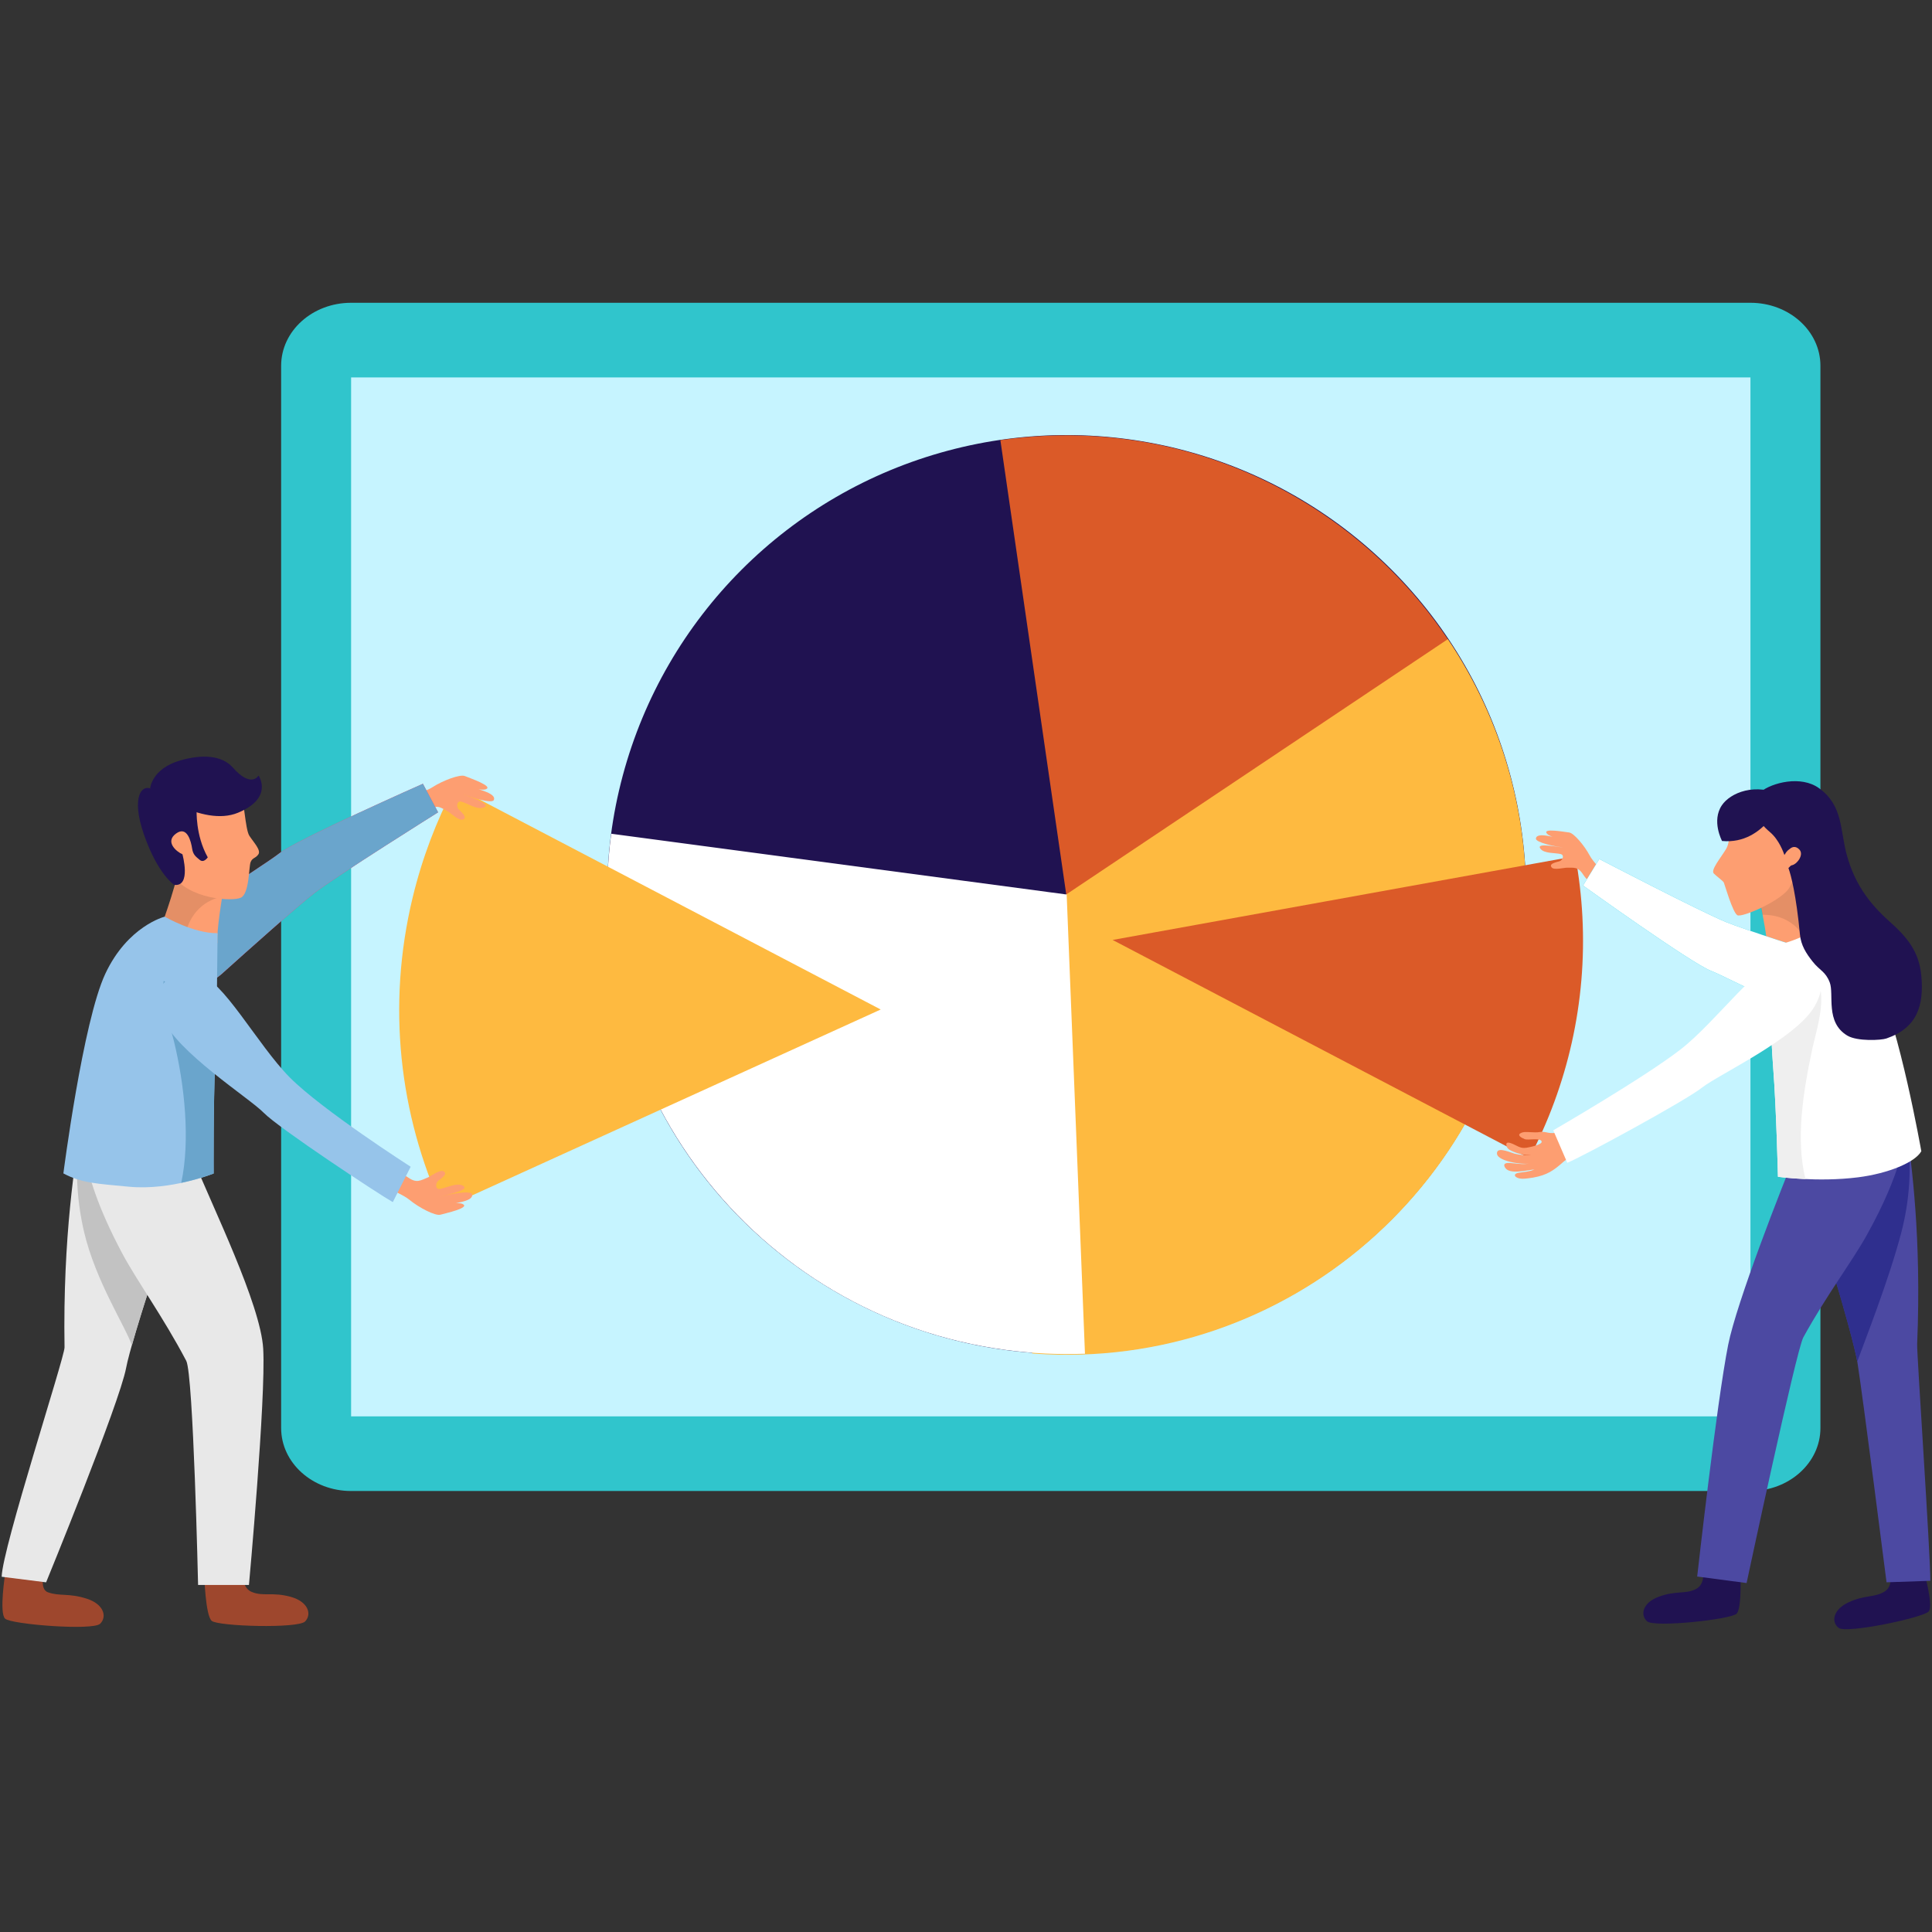
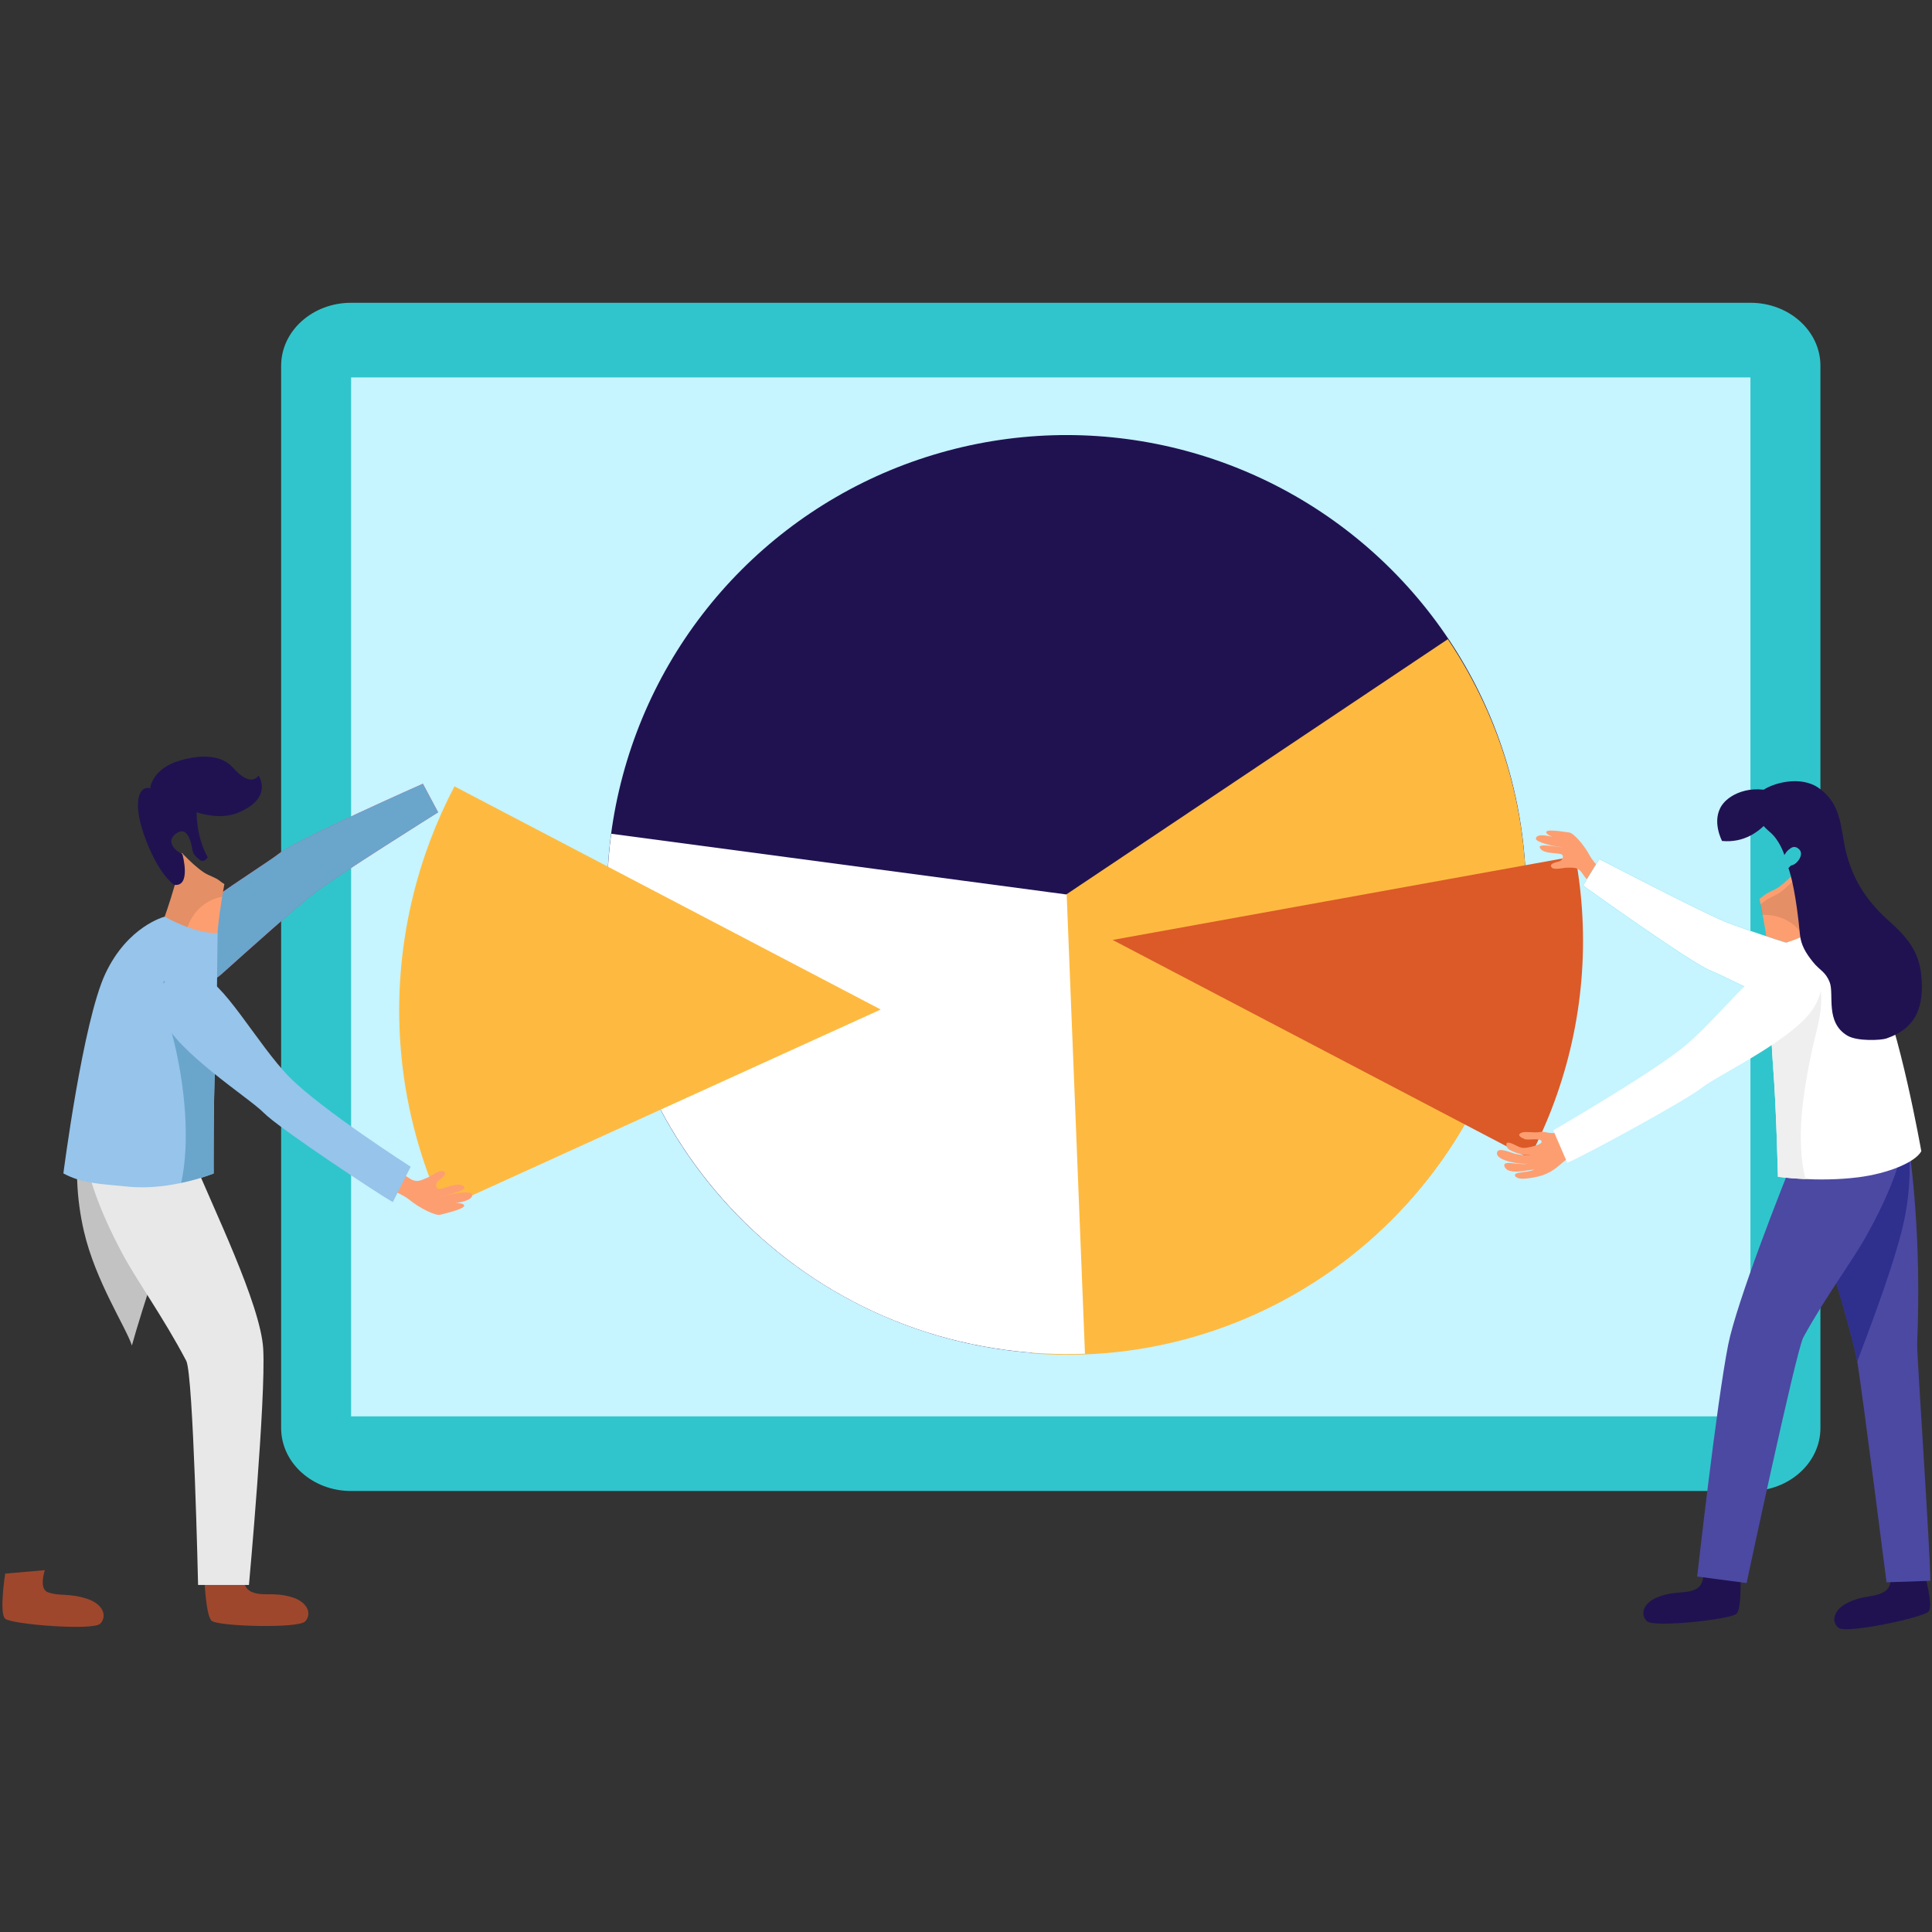
<svg xmlns="http://www.w3.org/2000/svg" id="Layer_3" width="720" height="720" viewBox="0 0 720 720">
  <rect x="0" y="0" width="720" height="720" fill="#333333" stroke="none" />
  <defs>
    <style>.cls-1{fill:#30c5cc;}.cls-1,.cls-2,.cls-3,.cls-4,.cls-5,.cls-6,.cls-7,.cls-8,.cls-9,.cls-10,.cls-11,.cls-12,.cls-13,.cls-14,.cls-15,.cls-16,.cls-17,.cls-18{stroke-width:0px;}.cls-2{fill:#6aa5cc;}.cls-3{fill:#201251;}.cls-4{fill:#fd425f;}.cls-5{fill:#fd9e71;}.cls-6{fill:#4c49a2;}.cls-7{fill:#01c7e2;}.cls-8{fill:#feba40;}.cls-9{fill:#9e472d;}.cls-10{fill:#e8e8e8;}.cls-11{fill:#c6f4ff;}.cls-12{fill:#efefef;}.cls-13{fill:#db5a28;}.cls-14{fill:#2f2f8e;}.cls-15{fill:#fff;}.cls-16{fill:#c2c2c2;}.cls-17{fill:#000;opacity:.1;}.cls-18{fill:#96c4ea;}</style>
  </defs>
  <path class="cls-1" d="M652.341,555.653H130.848c-14.4,0-26.074-10.503-26.074-23.464V136.302c0-12.96,11.674-23.464,26.074-23.464h521.494c14.402,0,26.078,10.503,26.078,23.464v395.887c0,12.96-11.675,23.464-26.078,23.464Z" />
  <rect class="cls-11" x="130.848" y="140.654" width="521.494" height="387.183" />
  <circle class="cls-3" cx="397.485" cy="333.383" r="171.242" transform="translate(-119.316 378.71) rotate(-45)" />
-   <path class="cls-13" d="M372.808,164.012c93.544-13.489,180.342,51.364,193.907,144.914,13.564,93.551-51.243,180.384-144.766,194.019l-49.141-338.933Z" />
  <path class="cls-8" d="M385.493,504.46c-.282-.019-.558-.058-.839-.08l11.948-170.537,142.966-95.64c20.538,30.535,31.487,67.85,28.715,107.402-6.609,94.343-88.448,165.465-182.791,158.855Z" />
  <path class="cls-15" d="M374.872,503.095c9.933,1.325,19.78,1.77,29.463,1.397l-6.816-171.135-169.737-22.647c-12.508,93.743,53.347,179.878,147.09,192.385Z" />
  <path class="cls-8" d="M328.214,376.211l-158.841-83.15c-6.752,12.833-12.041,26.702-15.596,41.446-9.745,40.411-4.881,80.904,11.125,116.006l163.313-74.302Z" />
  <path class="cls-13" d="M414.647,350.29l172.424-31.217c1.38,7.538,2.252,15.051,2.642,22.504,1.675,32.044-5.575,62.98-19.788,90.055l-155.277-81.341Z" />
-   <path class="cls-5" d="M173.252,289.216c-1.808-.764-8.3,1.69-12.131,4.181-2.183,1.418-6.965,2.916-10.683,3.943.428,2.082.689,4.19.785,6.305-.005-.099,5.957-1.041,6.581-1.238,2.015-.638,3.578-2.209,5.89-1.598,1.019.27,2.215,1.062,3.142,1.56,1.216.653,4.182,3.619,5.653,3.048,2.21-.859-1.392-3.399-1.795-4.11-.598-1.058-.362-2.984,1.259-2.557,2.231.588,6.044,3.248,8.443,2.138,3.019-1.397-6.378-4.089-7.979-5.106,2.545,1.303,10.92,3.855,11.6,2.389,1.309-2.817-7.565-4.297-10.013-5.51,2.581,1.25,5.667,1.943,6.995,1.486,3.15-1.086-5.939-4.167-7.747-4.931Z" />
  <path class="cls-5" d="M164.14,452.683c-1.885.549-8.048-2.642-11.565-5.561-2.002-1.661-6.58-3.703-10.153-5.155.666-2.018,1.17-4.082,1.51-6.171-.017.098,5.796,1.725,6.393,1.993,1.928.868,3.299,2.61,5.666,2.27,1.044-.15,2.322-.798,3.301-1.184,1.284-.508,4.574-3.109,5.97-2.372,2.095,1.109-1.778,3.215-2.261,3.874-.717.982-.706,2.923.954,2.686,2.285-.326,6.38-2.524,8.634-1.143,2.836,1.736-6.809,3.322-8.518,4.145,2.679-.998,11.294-2.562,11.8-1.027.973,2.95-8.013,3.39-10.584,4.311,2.708-.942,5.854-1.273,7.12-.664,3.002,1.443-6.384,3.45-8.267,3.998Z" />
  <path class="cls-4" d="M60.981,363.889c6.309,5.177,15.589,4.513,21.659-.941,9.958-8.95,28.526-25.526,34.563-30.167,8.396-6.455,46.06-30.057,46.06-30.057l-5.662-10.635s-46.943,20.763-53.577,25.985c-6.634,5.222-45.16,28.37-46.724,37.718-.548,3.273,1.116,5.994,3.68,8.098Z" />
  <path class="cls-2" d="M60.981,363.889c6.309,5.177,15.589,4.513,21.659-.941,9.958-8.95,28.526-25.526,34.563-30.167,8.396-6.455,46.06-30.057,46.06-30.057l-5.662-10.635s-46.943,20.763-53.577,25.985c-6.634,5.222-45.16,28.37-46.724,37.718-.548,3.273,1.116,5.994,3.68,8.098Z" />
  <path class="cls-5" d="M67.773,317.804c.243.262.464.539.719.794,2.336,2.349,4.788,4.743,7.558,6.582,1.685,1.118,4.299,1.845,5.745,3.019.582.472,1.189.898,1.813,1.279-.839,4.716-2.931,17.12-2.602,21.957,0,0-15.081-1.065-20.58-7.161,0,0,6.255-16.798,7.347-26.471Z" />
  <path class="cls-17" d="M82.812,334.156c.305-1.873.589-3.512.796-4.677-.625-.382-1.232-.807-1.813-1.279-1.446-1.174-4.06-1.901-5.745-3.019-2.77-1.84-5.222-4.233-7.558-6.582-.255-.256-.475-.532-.719-.794-1.092,9.672-7.347,26.47-7.347,26.47,1.981,2.197,5.208,3.733,8.523,4.808,1.145-7.01,5.773-13.331,13.862-14.927Z" />
  <path class="cls-9" d="M76.124,586.948s.413,15.036,2.765,17.091c2.353,2.056,32.268,2.952,34.843.208,2.575-2.743,1.062-7.363-5.358-9.144-6.885-1.911-10.259-.038-14.572-1.834-4.315-1.795-3.172-8.594-3.172-8.594l-14.506,2.274Z" />
  <path class="cls-9" d="M1.935,586.438s-2.306,14.647-.035,16.79c2.272,2.144,32.743,4.538,35.421,1.895,2.678-2.641,1.345-7.315-5.002-9.343-6.806-2.176-10.1-.795-14.491-2.394-3.453-1.259-1.127-8.235-1.127-8.235l-14.767,1.288Z" />
-   <path class="cls-10" d="M24.049,502.132c-.663-41.605,4.09-70.216,6.245-83.614,4.976.185,9.964.626,14.936,2.889,9.132,4.157,18.317,8.142,27.489,12.141-7.451,15.41-23.756,65.718-25.721,76.247-2.442,13.094-29.816,79.895-29.816,79.895l-16.561-2.081c.268-10.767,23.487-81.865,23.429-85.476Z" />
  <path class="cls-16" d="M58.029,427.351c4.808,2.344,9.786,4.195,14.779,6.012-7.311,15.116-20.642,56.945-23.653,68.061-2.323-7.013-13.559-23.968-17.87-42.526-2.883-12.409-3.38-25.254-1.395-37.836.008-.05.016-.099.024-.149,9.291.637,18.284,1.645,28.116,6.438Z" />
  <path class="cls-10" d="M45.65,425.076c6.454,2.178,18.197,5.303,27.068,8.471,6.177,15.607,24.423,52.45,25.372,69.107,1.047,18.382-5.315,88.014-5.315,88.014h-18.955s-1.757-78.488-4.411-83.532c-8.754-16.63-18.426-29.81-23.923-40.158-9.22-17.356-12.353-28.506-13.975-36.633-.716-3.586-3.854-15.612,2.237-19.377,5.035,1.429,6.498,12.284,11.903,14.108Z" />
  <path class="cls-18" d="M79.623,437.329s-15.919,6.431-31.596,4.923c-11.608-1.116-17.616-1.298-24.407-4.96,0,0,7.259-56.58,15.633-74.419,8.374-17.839,22.125-21.255,22.125-21.255,0,0,10.837,6.295,19.691,6.155,0,0-.215,34.764-.891,48.645-.675,13.883-.556,40.91-.556,40.91Z" />
  <path class="cls-2" d="M80.376,391.342c.049-1.527.098-3.144.142-4.858.005-.203.01-.419.015-.624.04-1.634.079-3.328.113-5.06.006-.288.012-.575.019-.864.038-1.928.073-3.888.106-5.846,0-.029.001-.06.001-.089-.719-.002-1.44-.012-2.14-.147-5.537-1.077-10.349-4.173-15.14-6.999-.804-.474-1.661-.868-2.504-1.282-.96,7.433,2.381,16.505,3.825,22.413,3.992,16.345,6.152,37.032,2.728,52.823,7.075-1.507,12.084-3.479,12.084-3.479,0,0-.12-27.027.555-40.91.059-1.229.115-2.663.167-4.182.01-.296.021-.591.03-.895Z" />
  <path class="cls-18" d="M146.386,447.992l6.659-13.182s-33.017-21.138-45.086-33.313c-12.069-12.175-25.119-36.95-34.321-38.508-9.202-1.557-18.469,3.516-13.137,16.325,5.333,12.809,32.325,29.788,37.825,35.426,5.499,5.639,42.663,30.224,48.06,33.254Z" />
-   <path class="cls-5" d="M63.245,292.089s24.361-2.791,26.048,1.305c1.688,4.097,2.052,15.631,3.632,18.065,1.579,2.435,4.433,5.351,3.368,6.922-1.066,1.571-2.242,1.187-2.915,2.951-.674,1.765-.417,11.736-3.634,13.222s-19.629.61-25.573-8.739c-5.944-9.349-12.694-32.864-.925-33.726Z" />
  <path class="cls-3" d="M57.131,294.375l16.156,7.479s-.505,9.405,4.141,17.654c0,0-1.453,2.226-2.976.964-1.523-1.262-2.506-1.94-2.862-4.285-.356-2.344-1.764-8.642-5.998-5.536-4.235,3.107.237,6.794,2.394,7.71,0,0,3.423,12.266-3.087,11.394,0,0-6.008-3.809-11.184-18.541-5.175-14.733-.61-19.6,3.416-16.839Z" />
  <path class="cls-3" d="M96.348,289.016s5.776,8.308-7.649,13.866c-13.425,5.558-32.736-9.079-32.736-9.079,0,0,.494-7.288,11.205-10.408,8.003-2.331,15.503-2.001,19.587,2.633,6.942,7.877,9.594,2.988,9.594,2.988Z" />
  <path class="cls-5" d="M670.605,323.297c-.226.26-.431.532-.669.785-2.18,2.324-4.469,4.695-7.08,6.542-1.589,1.123-4.081,1.895-5.439,3.065-.546.471-1.118.897-1.707,1.281.941,4.51,3.303,16.377,3.124,21.038,0,0,14.47-1.452,19.584-7.469,0,0-6.491-15.973-7.814-25.242Z" />
  <path class="cls-17" d="M670.922,325.395c-.226.26-.431.531-.668.785-2.18,2.324-4.47,4.695-7.081,6.541-1.589,1.123-4.081,1.897-5.438,3.066-.546.471-1.118.896-1.707,1.281.203.974.478,2.333.774,3.845.069-.001.125-.019.194-.019,9.6,0,15.342,5.902,17.354,13.019,1.734-.904,3.283-1.978,4.387-3.275,0,0-6.491-15.975-7.815-25.242Z" />
  <path class="cls-3" d="M648.556,584.766s.741,14.45-1.36,16.598c-2.101,2.148-30.719,5.269-33.396,2.833-2.676-2.437-1.575-6.98,4.447-9.174,6.457-2.353,9.834-.812,13.834-2.86,4.001-2.048,2.392-8.48,2.392-8.48l14.082,1.083Z" />
  <path class="cls-3" d="M716.689,584.496s4.01,13.686,2.108,16.012c-1.902,2.326-30.673,8.374-33.555,6.185-2.881-2.19-2.186-6.813,3.617-9.532,6.223-2.916,9.724-1.68,13.527-4.075,3.803-2.394,1.631-8.659,1.631-8.659l12.672.069Z" />
  <path class="cls-6" d="M714.465,500.963c1.678-39.989-2.178-67.618-3.914-80.556-4.79.054-9.598.353-14.434,2.405-8.885,3.769-17.816,7.372-26.735,10.987,6.781,15.004,21.2,63.785,22.827,73.958,2.022,12.653,10.848,81.919,10.848,81.919l16.325-.555c.012-10.359-5.06-84.688-4.915-88.159Z" />
  <path class="cls-14" d="M683.661,428.207c-4.681,2.134-9.516,3.789-14.361,5.412,6.652,14.718,20.914,63.118,22.841,73.802,2.41-6.686,11.838-30.472,16.447-48.21,3.083-11.859,3.882-24.198,2.287-36.348-.006-.048-.013-.096-.019-.144-8.95.38-17.622,1.125-27.195,5.488Z" />
  <path class="cls-6" d="M696.319,419.901c-6.246,1.983-17.594,4.783-26.18,7.676-6.213,14.902-22.979,57.868-26.101,73.608-4.322,21.782-11.543,86.346-11.543,86.346l18.409,2.424s18.493-86.743,21.135-91.548c8.709-15.84,18.24-28.347,23.708-38.205,13.215-23.824,14.046-35.472,15.836-43.868-4.867,1.287-10.035,1.908-15.264,3.568Z" />
  <path class="cls-5" d="M584.767,310.238c1.752.195,5.766,4.965,7.678,8.599,1.089,2.069,4.182,5.341,6.645,7.777-1.248,1.445-2.377,2.983-3.379,4.599.046-.074-4.214-3.428-4.617-3.856-1.3-1.384-1.837-3.302-3.918-3.836-.917-.236-2.201-.139-3.147-.156-1.24-.022-4.866,1.003-5.769-.09-1.357-1.643,2.581-2.054,3.209-2.435.934-.567,1.593-2.181.135-2.557-2.008-.518-6.163-.105-7.558-2.027-1.754-2.419,6.794-.409,8.495-.503-2.567-.096-10.253-1.767-10.143-3.215.21-2.783,7.816-.051,10.267.071-2.572-.151-5.295-.962-6.135-1.902-1.994-2.231,6.483-.662,8.236-.467Z" />
  <path class="cls-7" d="M696.571,375.16c1.22-7.754-3.852-15.128-11.333-17.506-12.273-3.898-35.067-11.223-41.858-13.968-9.444-3.82-47.369-23.559-47.369-23.559l-6.062,9.877s40.089,28.818,47.654,31.776c7.563,2.958,45.53,23.634,54.046,20.377,2.98-1.14,4.427-3.846,4.922-6.997Z" />
  <path class="cls-15" d="M696.571,375.16c1.22-7.754-3.852-15.128-11.333-17.506-12.273-3.898-35.067-11.223-41.858-13.968-9.444-3.82-47.369-23.559-47.369-23.559l-6.062,9.877s40.089,28.818,47.654,31.776c7.563,2.958,45.53,23.634,54.046,20.377,2.98-1.14,4.427-3.846,4.922-6.997Z" />
  <path class="cls-15" d="M662.598,438.552s14.785,2.097,29.816.203c11.128-1.402,21.26-5.525,23.605-9.724,0,0-8.158-46.295-16.715-63.209-8.557-16.914-21.875-19.809-21.875-19.809,0,0-10.241,6.36-18.759,6.476,0,0,1.193,33.419,2.235,46.747,1.043,13.327,1.693,39.316,1.693,39.316Z" />
  <path class="cls-12" d="M675.441,390.69c1.22-5.721,4.176-14.538,3.041-21.657-.798.423-1.611.825-2.37,1.304-4.527,2.853-9.065,5.966-14.359,7.158-.669.15-1.362.181-2.054.203.372,8.121.8,16.35,1.205,21.538,1.043,13.327,1.692,39.316,1.692,39.316,0,0,4.143.584,10.256.857-3.75-15.09-.79-32.879,2.588-48.719Z" />
-   <path class="cls-5" d="M677.19,308.04s-6.729-12.664-14.942-11.798c-8.213.866-16.202,3.233-17.166,6.457-.963,3.225.204,10.281-1.768,13.607-1.972,3.327-5.923,7.928-4.621,9.229,1.04,1.041,3.434,2.765,3.721,3.351.287.584,3.276,11.146,5.045,12.186,1.769,1.039,17.334-5.804,19.584-10.615,2.25-4.813,11.214-14.096,10.147-22.416Z" />
  <path class="cls-3" d="M664.728,296.624s-6.586,18.321-22.967,16.784c0,0-4.02-7.468-.065-13.313,3.076-4.545,12.398-8.77,23.032-3.471Z" />
  <path class="cls-3" d="M716.018,363.605c-.837-9.1-5.365-14.395-11.909-20.243-7.88-7.041-12.978-14.348-15.826-24.607-2.618-9.424-1.337-18.487-10.376-25.014-6.725-4.856-17.446-2.103-21.836,1.382-.038.353-.015.645-.126.991,0,0-6.079,5.775,3.662,13.98,3.462,2.915,5.078,7.682,5.397,8.537.993-1.704,1.526-1.869,2.057-2.319.932-.791,2.185-1.074,3.477.247,1.936,1.98-.953,5.624-2.787,5.9-.314.047-.767.497-1.251,1.039.977,2.699,2.884,9.973,4.29,24.754.384,4.041,2.293,7.033,4.751,10.128,2.738,3.448,4.731,3.584,6.341,7.71,1.73,4.431-1.775,14.908,6.593,19.864,3.716,2.201,12.586,1.732,14.527,1.061,11.418-3.946,14.055-12.129,13.017-23.41Z" />
  <path class="cls-5" d="M583.621,421.144c-2.238.746-4.395,1.433-6.669.98-1.069-.214-2.081-.471-3.141-.252-1.089.226-2.429.088-3.624.05-1.12-.037-2.472-.228-3.556.41-1.295.762.369,1.713,1.569,2.186,1.305.515,5.558-.561,6.275.742.714,1.302-4.548,2.288-5.597,2.47-2.48.426-3.703-1.01-5.869-1.719-1.265-.414-1.968-.218-1.504,1.248.348,1.092,1.606,1.559,2.572,1.969,1.967.835,4.375,1.357,6.547,1.116-1.669.39-4.544.023-6.208-.407-1.15-.297-5.825-2.424-6.451-.658-1.259,3.547,10.251,4.954,12.252,4.263-2.072.486-4.169.211-6.276-.011-1.235-.131-4.141-.564-3.145,1.429,1.472,2.941,7.989,1.148,11.046.868-1.915.848-3.627.878-5.839,1.231-2.615.417-1.398,2.193,1.354,2.231,1.157.016,3.464-.338,3.964-.427,5.276-.937,7.713-2.643,11.548-6.086,1.378-1.237,5.202-2.053,5.392-3.643.369-3.078-3.038-5.908-4.64-7.989Z" />
  <path class="cls-15" d="M584.081,433.339l-5.23-12.103s34.079-19.719,47.573-30.238c13.494-10.518,29.562-33.384,38.869-33.757,9.306-.373,17.835,5.828,10.929,17.829-6.907,12.001-35.783,25.378-41.943,30.261-6.16,4.882-44.468,25.694-50.198,28.008Z" />
</svg>